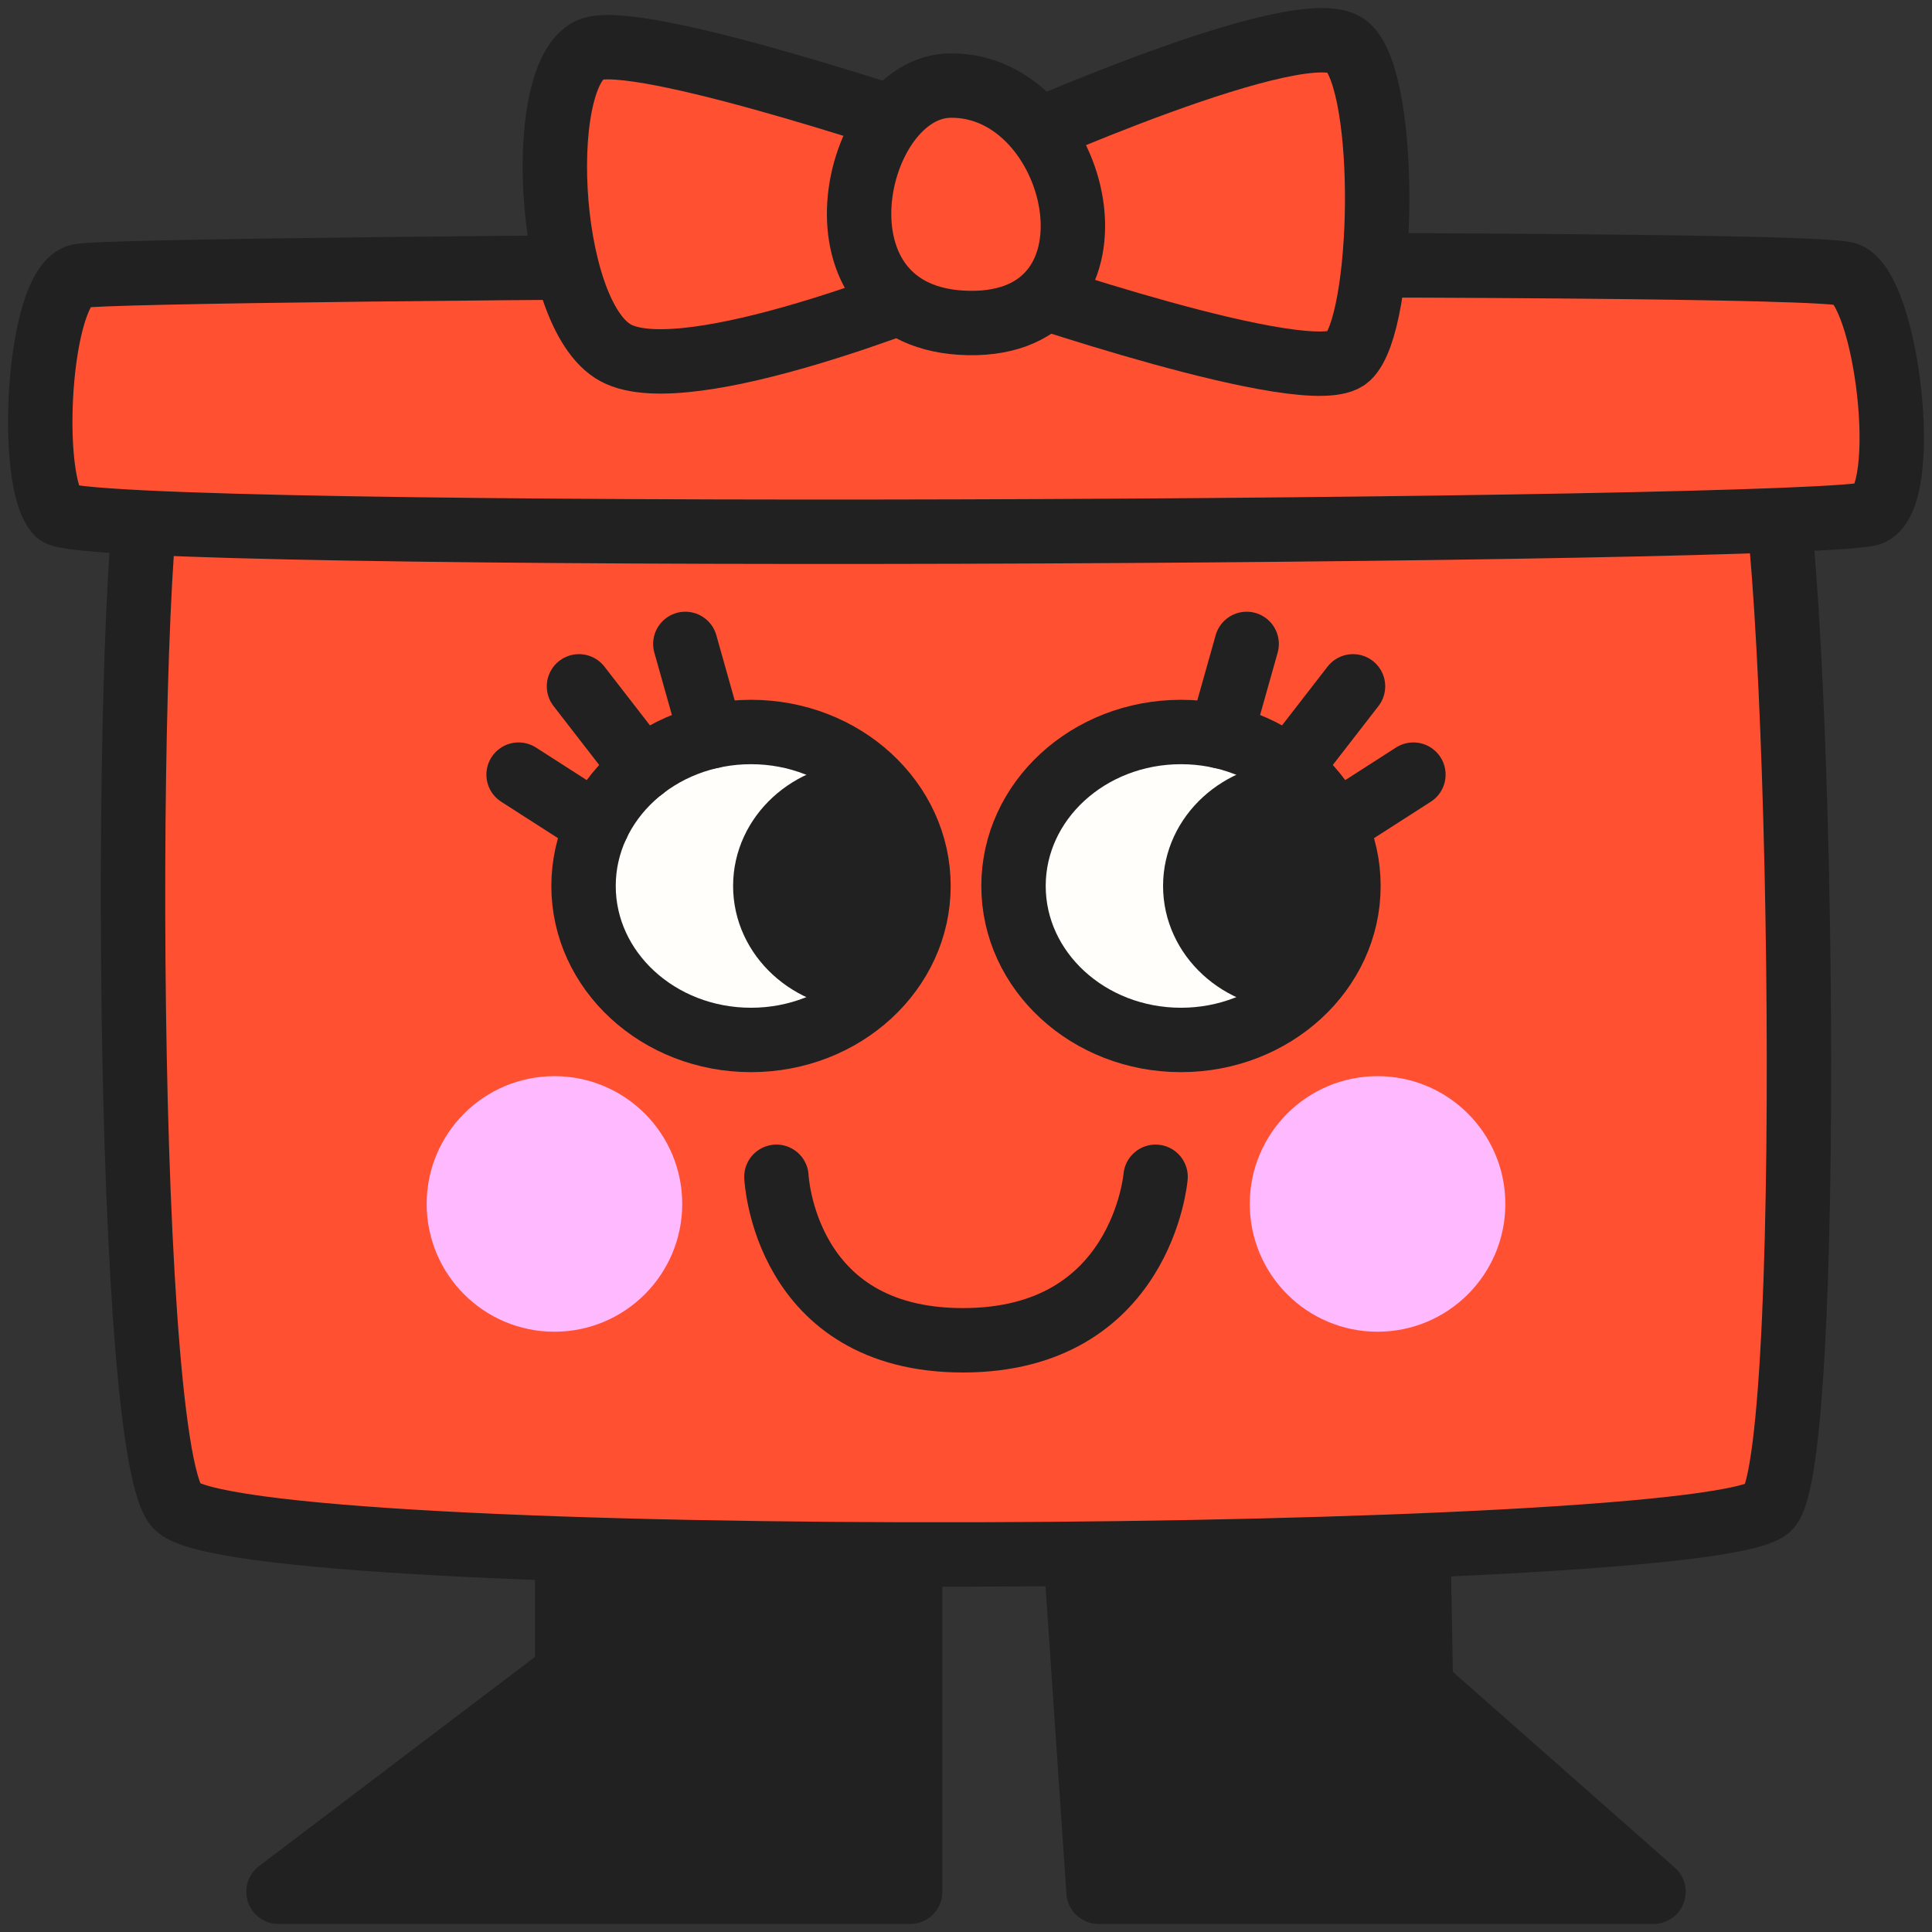
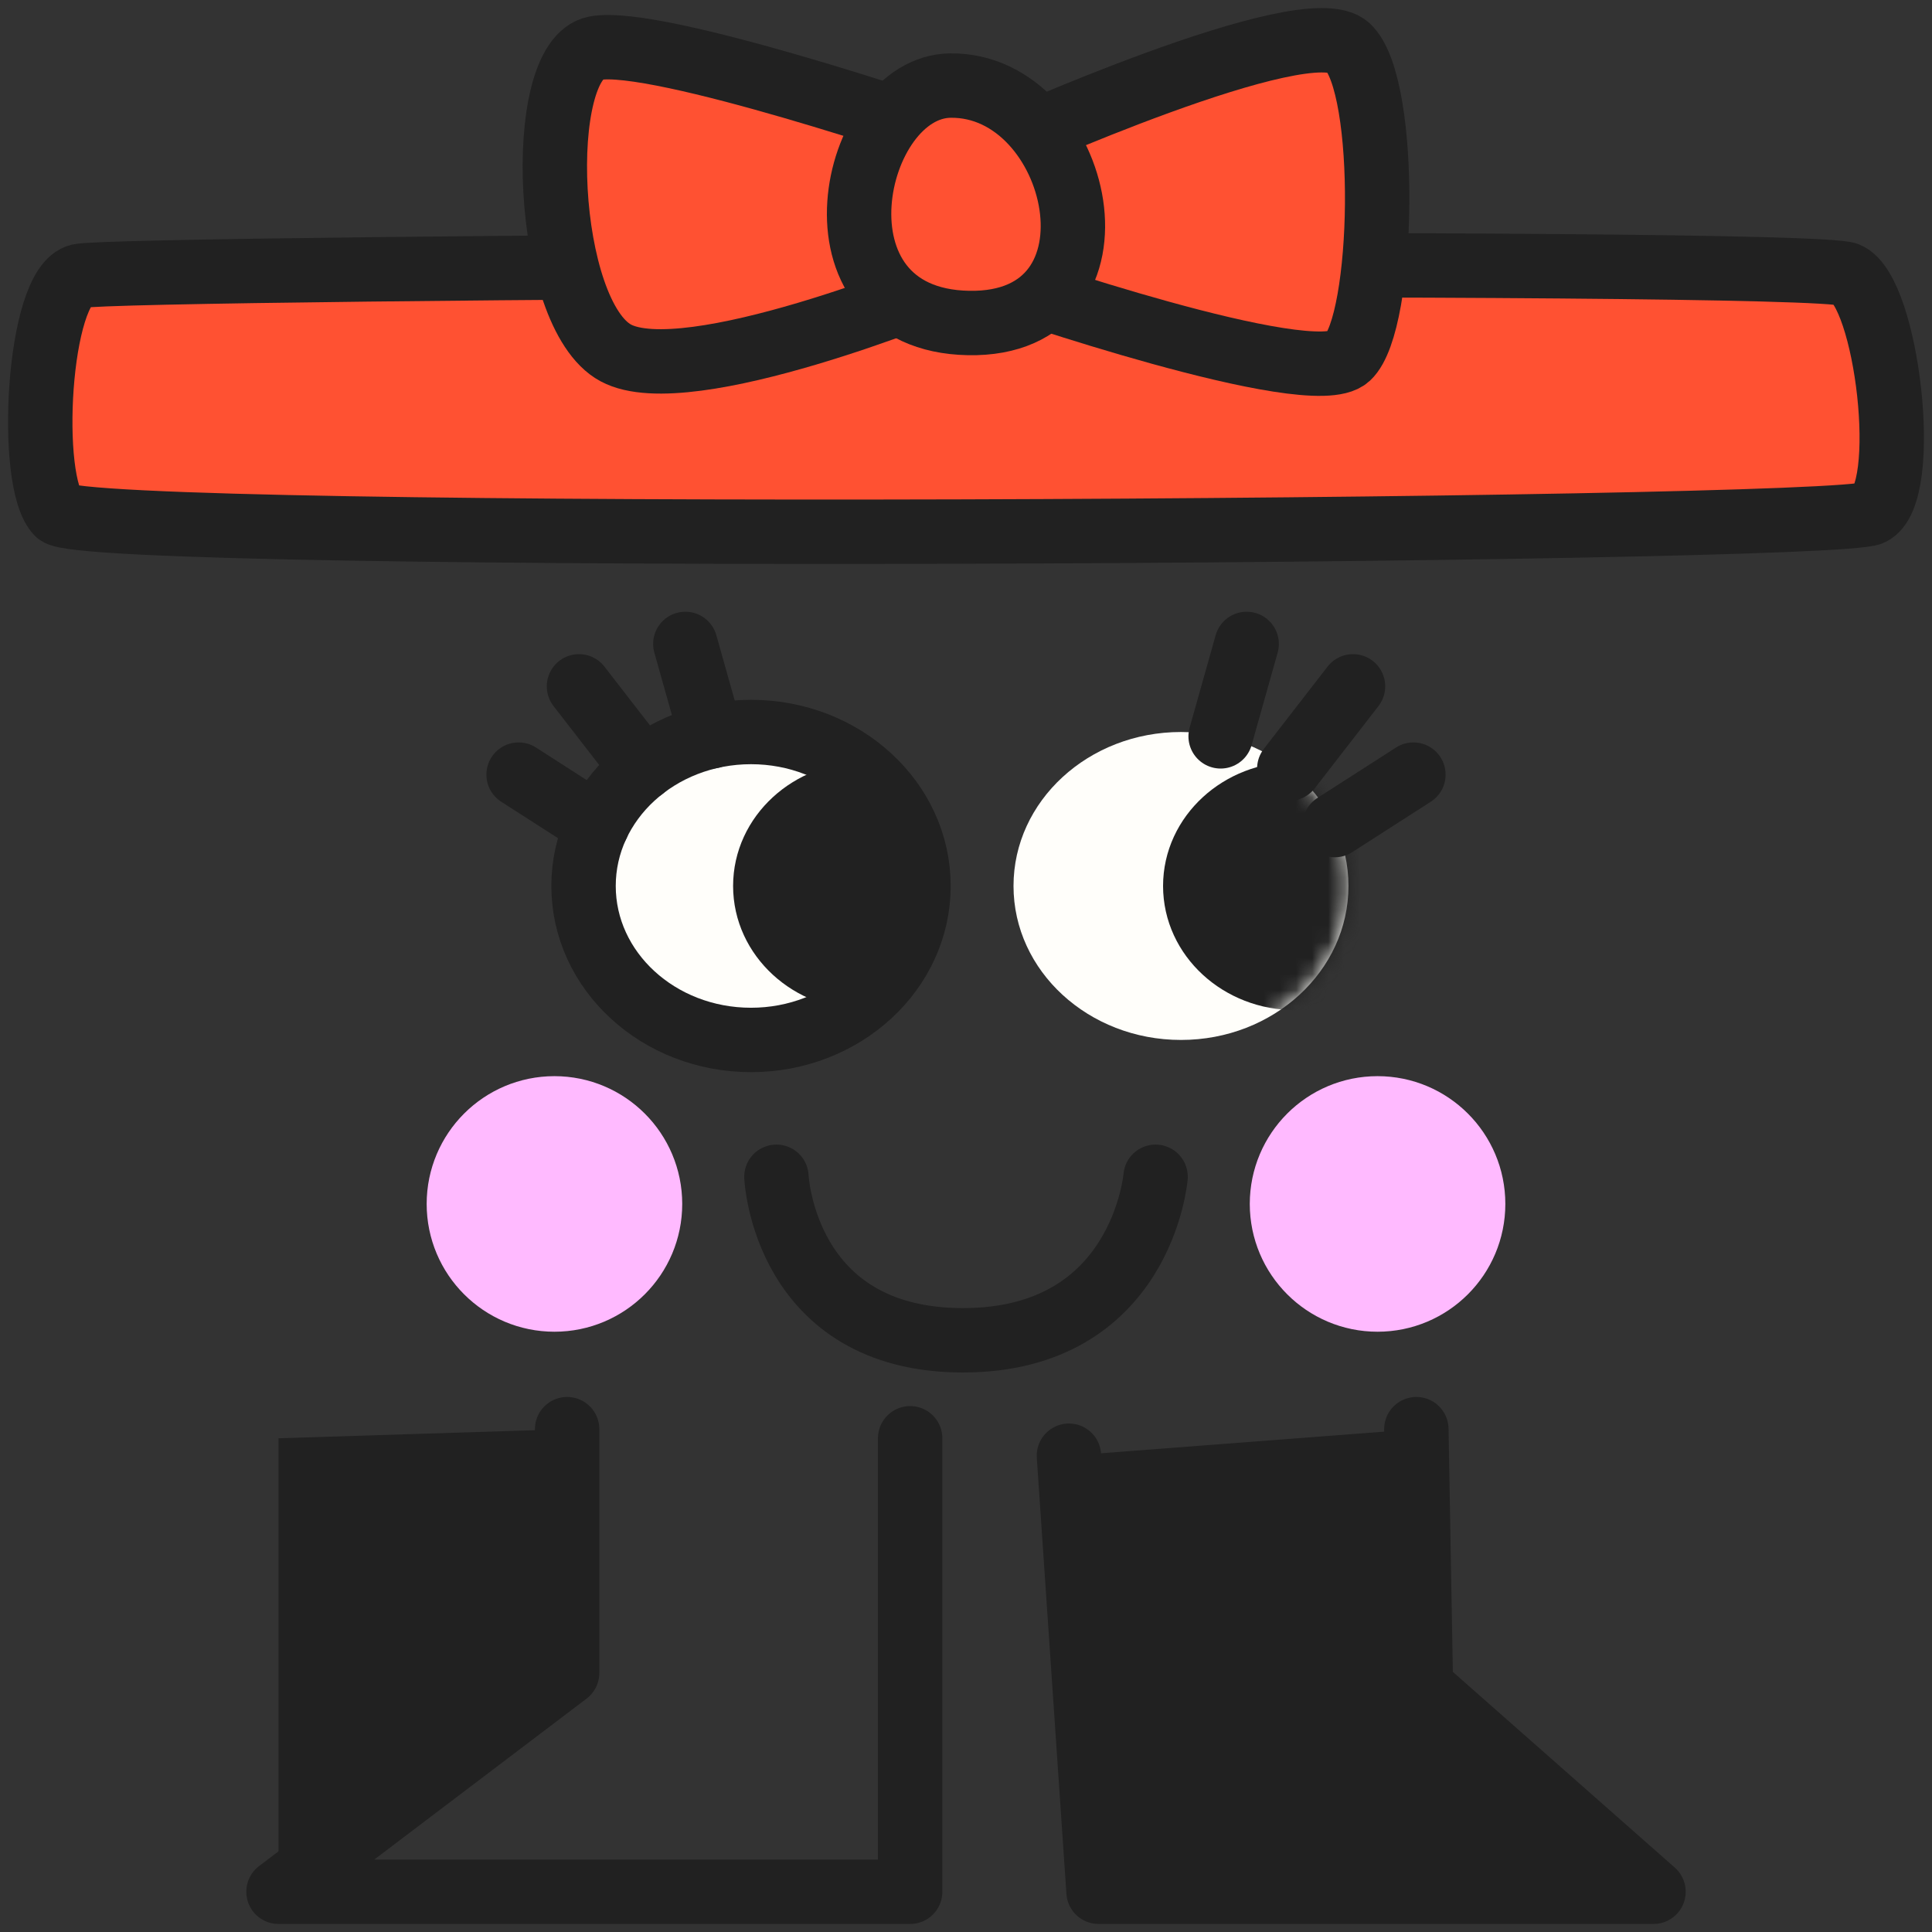
<svg xmlns="http://www.w3.org/2000/svg" width="120" height="120" viewBox="0 0 120 120" fill="none">
  <rect x="0" y="0" width="120" height="120" fill="#333333" stroke="none" />
  <g clip-path="url(#clip0_11_843)">
    <path d="M66.393 90.417L68.233 117.5H102.702L88.255 104.761L87.972 88.768" fill="#212121" />
    <path d="M66.393 90.417L68.233 117.5H102.702L88.255 104.761L87.972 88.768" stroke="#212121" stroke-width="4" stroke-linecap="round" stroke-linejoin="round" />
-     <path d="M35.225 88.768V103.911L17.298 117.5H56.531V89.334" fill="#212121" />
+     <path d="M35.225 88.768V103.911L17.298 117.5V89.334" fill="#212121" />
    <path d="M35.225 88.768V103.911L17.298 117.5H56.531V89.334" stroke="#212121" stroke-width="4" stroke-linecap="round" stroke-linejoin="round" />
-     <path d="M9.774 27.933C7.688 29.491 7.485 89.179 10.935 93.513C14.385 97.847 106.886 97.245 109.903 93.603C112.919 89.962 111.808 29.169 109.494 27.188C107.179 25.206 11.86 26.375 9.774 27.933Z" fill="#FF5132" stroke="#212121" stroke-width="4" stroke-linecap="round" stroke-linejoin="round" />
    <path d="M3.589 31.875C5.413 33.715 113.744 33.079 116.225 31.875C118.706 30.67 117.217 18.078 114.737 17.043C112.256 16.008 7.502 16.556 4.921 17.142C2.34 17.727 1.705 29.972 3.589 31.875Z" fill="#FF5132" stroke="#212121" stroke-width="4" stroke-linecap="round" stroke-linejoin="round" />
    <path d="M58.624 17.743C58.624 17.743 42.703 24.324 38.245 21.919C33.786 19.513 33.15 3.732 36.971 2.993C40.792 2.253 58.625 8.359 58.625 8.359L58.624 17.743Z" fill="#FF5132" stroke="#212121" stroke-width="4" stroke-linecap="round" stroke-linejoin="round" />
    <path d="M83.732 2.931C81.185 0.502 62.078 9.136 62.078 9.136V17.557C62.078 17.557 81.468 24.293 83.732 22.178C85.997 20.064 86.28 5.359 83.732 2.931Z" fill="#FF5132" stroke="#212121" stroke-width="4" stroke-linecap="round" stroke-linejoin="round" />
    <path d="M59.031 5.315C52.855 5.386 49.767 19.866 60.154 20.062C70.54 20.257 67.172 5.22 59.031 5.315Z" fill="#FF5132" stroke="#212121" stroke-width="4" stroke-linecap="round" stroke-linejoin="round" />
    <path d="M48.225 73.092C48.225 73.092 48.679 83.248 59.808 83.248C70.938 83.248 71.775 73.092 71.775 73.092" stroke="#212121" stroke-width="4" stroke-linecap="round" stroke-linejoin="round" />
    <path d="M85.563 80.716C88.841 80.716 91.499 78.058 91.499 74.779C91.499 71.5 88.841 68.842 85.563 68.842C82.284 68.842 79.626 71.5 79.626 74.779C79.626 78.058 82.284 80.716 85.563 80.716Z" fill="#FFBAFF" stroke="#FFBAFF" stroke-width="4" stroke-linecap="round" stroke-linejoin="round" />
    <path d="M34.437 80.716C37.716 80.716 40.374 78.058 40.374 74.779C40.374 71.5 37.716 68.842 34.437 68.842C31.159 68.842 28.501 71.5 28.501 74.779C28.501 78.058 31.159 80.716 34.437 80.716Z" fill="#FFBAFF" stroke="#FFBAFF" stroke-width="4" stroke-linecap="round" stroke-linejoin="round" />
    <path d="M46.647 64.593C52.392 64.593 57.049 60.311 57.049 55.029C57.049 49.748 52.392 45.466 46.647 45.466C40.902 45.466 36.245 49.748 36.245 55.029C36.245 60.311 40.902 64.593 46.647 64.593Z" fill="#FFFEFA" />
    <mask id="mask0_11_843" style="mask-type:luminance" maskUnits="userSpaceOnUse" x="36" y="45" width="22" height="20">
      <path d="M46.647 64.593C52.392 64.593 57.049 60.311 57.049 55.029C57.049 49.748 52.392 45.466 46.647 45.466C40.902 45.466 36.245 49.748 36.245 55.029C36.245 60.311 40.902 64.593 46.647 64.593Z" fill="white" />
    </mask>
    <g mask="url(#mask0_11_843)">
      <path d="M53.749 60.743C57.181 60.743 59.964 58.185 59.964 55.029C59.964 51.874 57.181 49.316 53.749 49.316C50.317 49.316 47.534 51.874 47.534 55.029C47.534 58.185 50.317 60.743 53.749 60.743Z" fill="#212121" stroke="#212121" stroke-width="4" stroke-linecap="round" stroke-linejoin="round" />
    </g>
    <path d="M46.647 64.593C52.392 64.593 57.049 60.311 57.049 55.029C57.049 49.748 52.392 45.466 46.647 45.466C40.902 45.466 36.245 49.748 36.245 55.029C36.245 60.311 40.902 64.593 46.647 64.593Z" stroke="#212121" stroke-width="4" stroke-linecap="round" stroke-linejoin="round" />
    <path d="M73.353 64.593C79.098 64.593 83.755 60.311 83.755 55.029C83.755 49.748 79.098 45.466 73.353 45.466C67.608 45.466 62.951 49.748 62.951 55.029C62.951 60.311 67.608 64.593 73.353 64.593Z" fill="#FFFEFA" />
    <mask id="mask1_11_843" style="mask-type:luminance" maskUnits="userSpaceOnUse" x="62" y="45" width="22" height="20">
      <path d="M73.353 64.593C79.098 64.593 83.755 60.311 83.755 55.029C83.755 49.748 79.098 45.466 73.353 45.466C67.608 45.466 62.951 49.748 62.951 55.029C62.951 60.311 67.608 64.593 73.353 64.593Z" fill="white" />
    </mask>
    <g mask="url(#mask1_11_843)">
      <path d="M80.455 60.743C83.888 60.743 86.67 58.185 86.67 55.029C86.67 51.874 83.888 49.316 80.455 49.316C77.023 49.316 74.24 51.874 74.24 55.029C74.24 58.185 77.023 60.743 80.455 60.743Z" fill="#212121" stroke="#212121" stroke-width="4" stroke-linecap="round" stroke-linejoin="round" />
    </g>
-     <path d="M73.353 64.593C79.098 64.593 83.755 60.311 83.755 55.029C83.755 49.748 79.098 45.466 73.353 45.466C67.608 45.466 62.951 49.748 62.951 55.029C62.951 60.311 67.608 64.593 73.353 64.593Z" stroke="#212121" stroke-width="4" stroke-linecap="round" stroke-linejoin="round" />
    <path d="M37.092 51.246L32.211 48.114" stroke="#212121" stroke-width="4" stroke-linecap="round" stroke-linejoin="round" />
    <path d="M39.92 47.738L35.962 42.63" stroke="#212121" stroke-width="4" stroke-linecap="round" stroke-linejoin="round" />
    <path d="M44.184 45.736L42.568 39.995" stroke="#212121" stroke-width="4" stroke-linecap="round" stroke-linejoin="round" />
    <path d="M82.908 51.246L87.789 48.114" stroke="#212121" stroke-width="4" stroke-linecap="round" stroke-linejoin="round" />
    <path d="M80.08 47.738L84.038 42.63" stroke="#212121" stroke-width="4" stroke-linecap="round" stroke-linejoin="round" />
    <path d="M75.816 45.736L77.432 39.995" stroke="#212121" stroke-width="4" stroke-linecap="round" stroke-linejoin="round" />
  </g>
  <defs>
    <clipPath id="clip0_11_843">
      <rect width="120" height="120" fill="white" />
    </clipPath>
  </defs>
</svg>